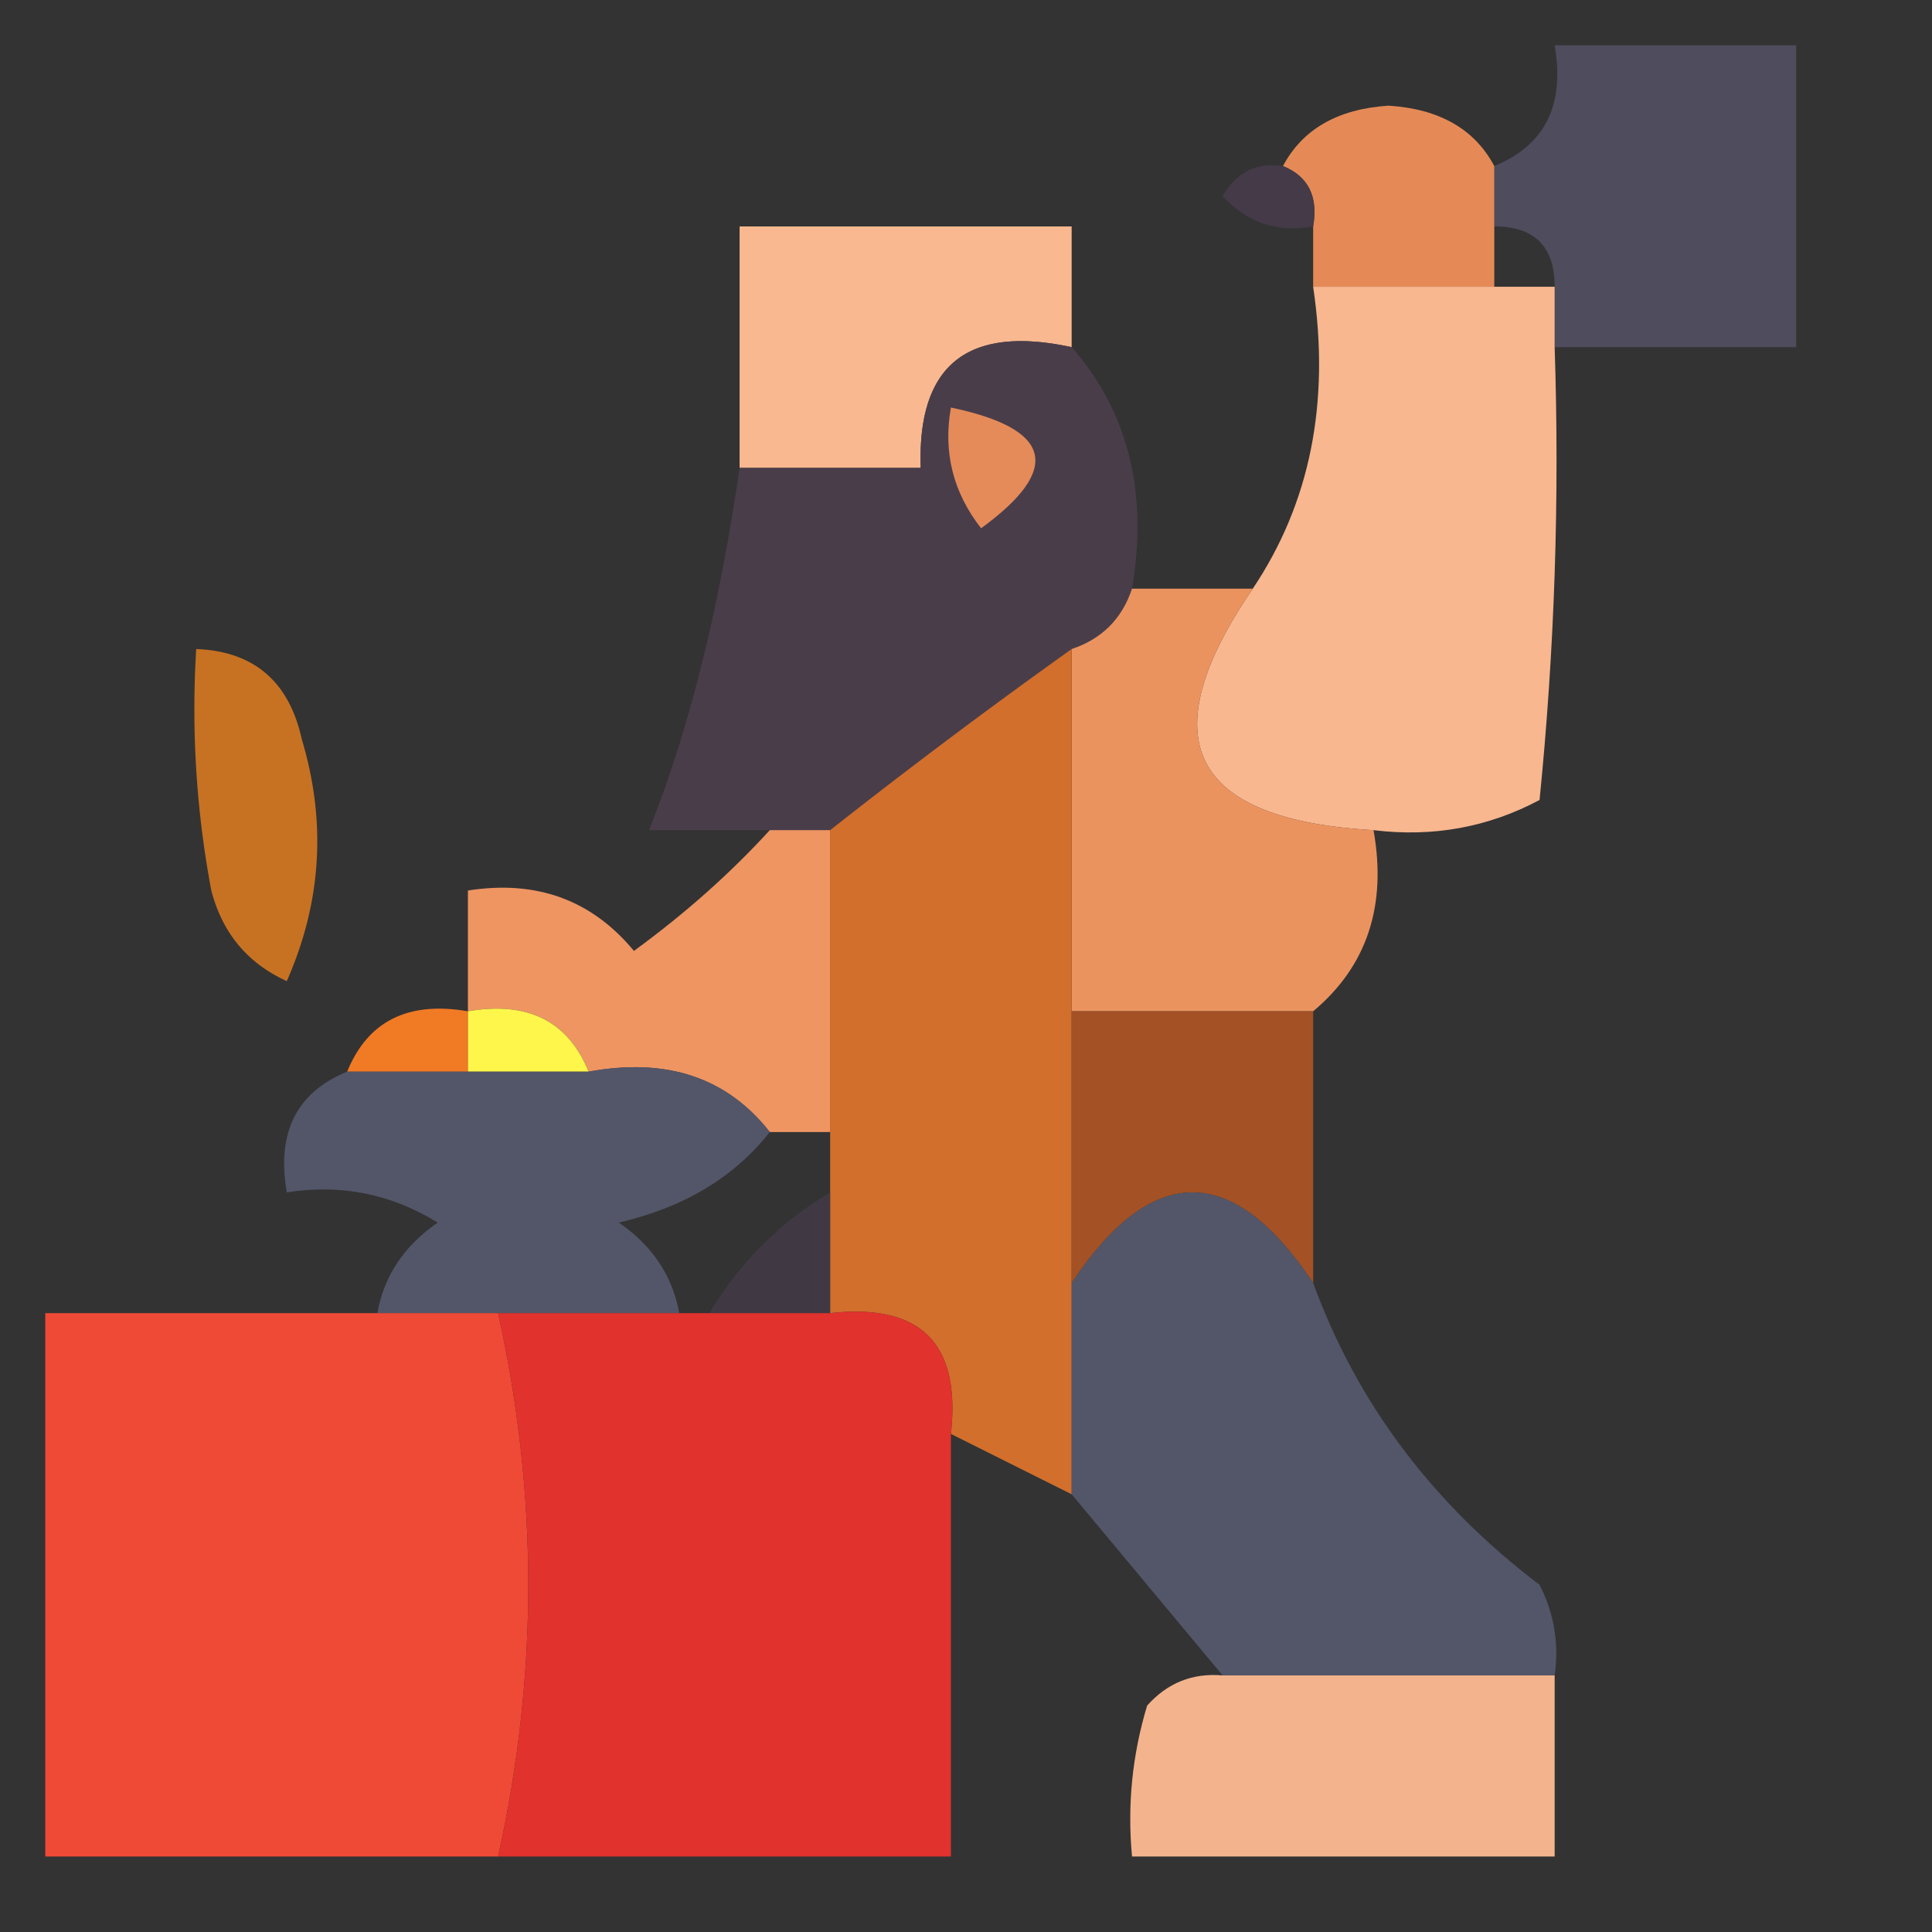
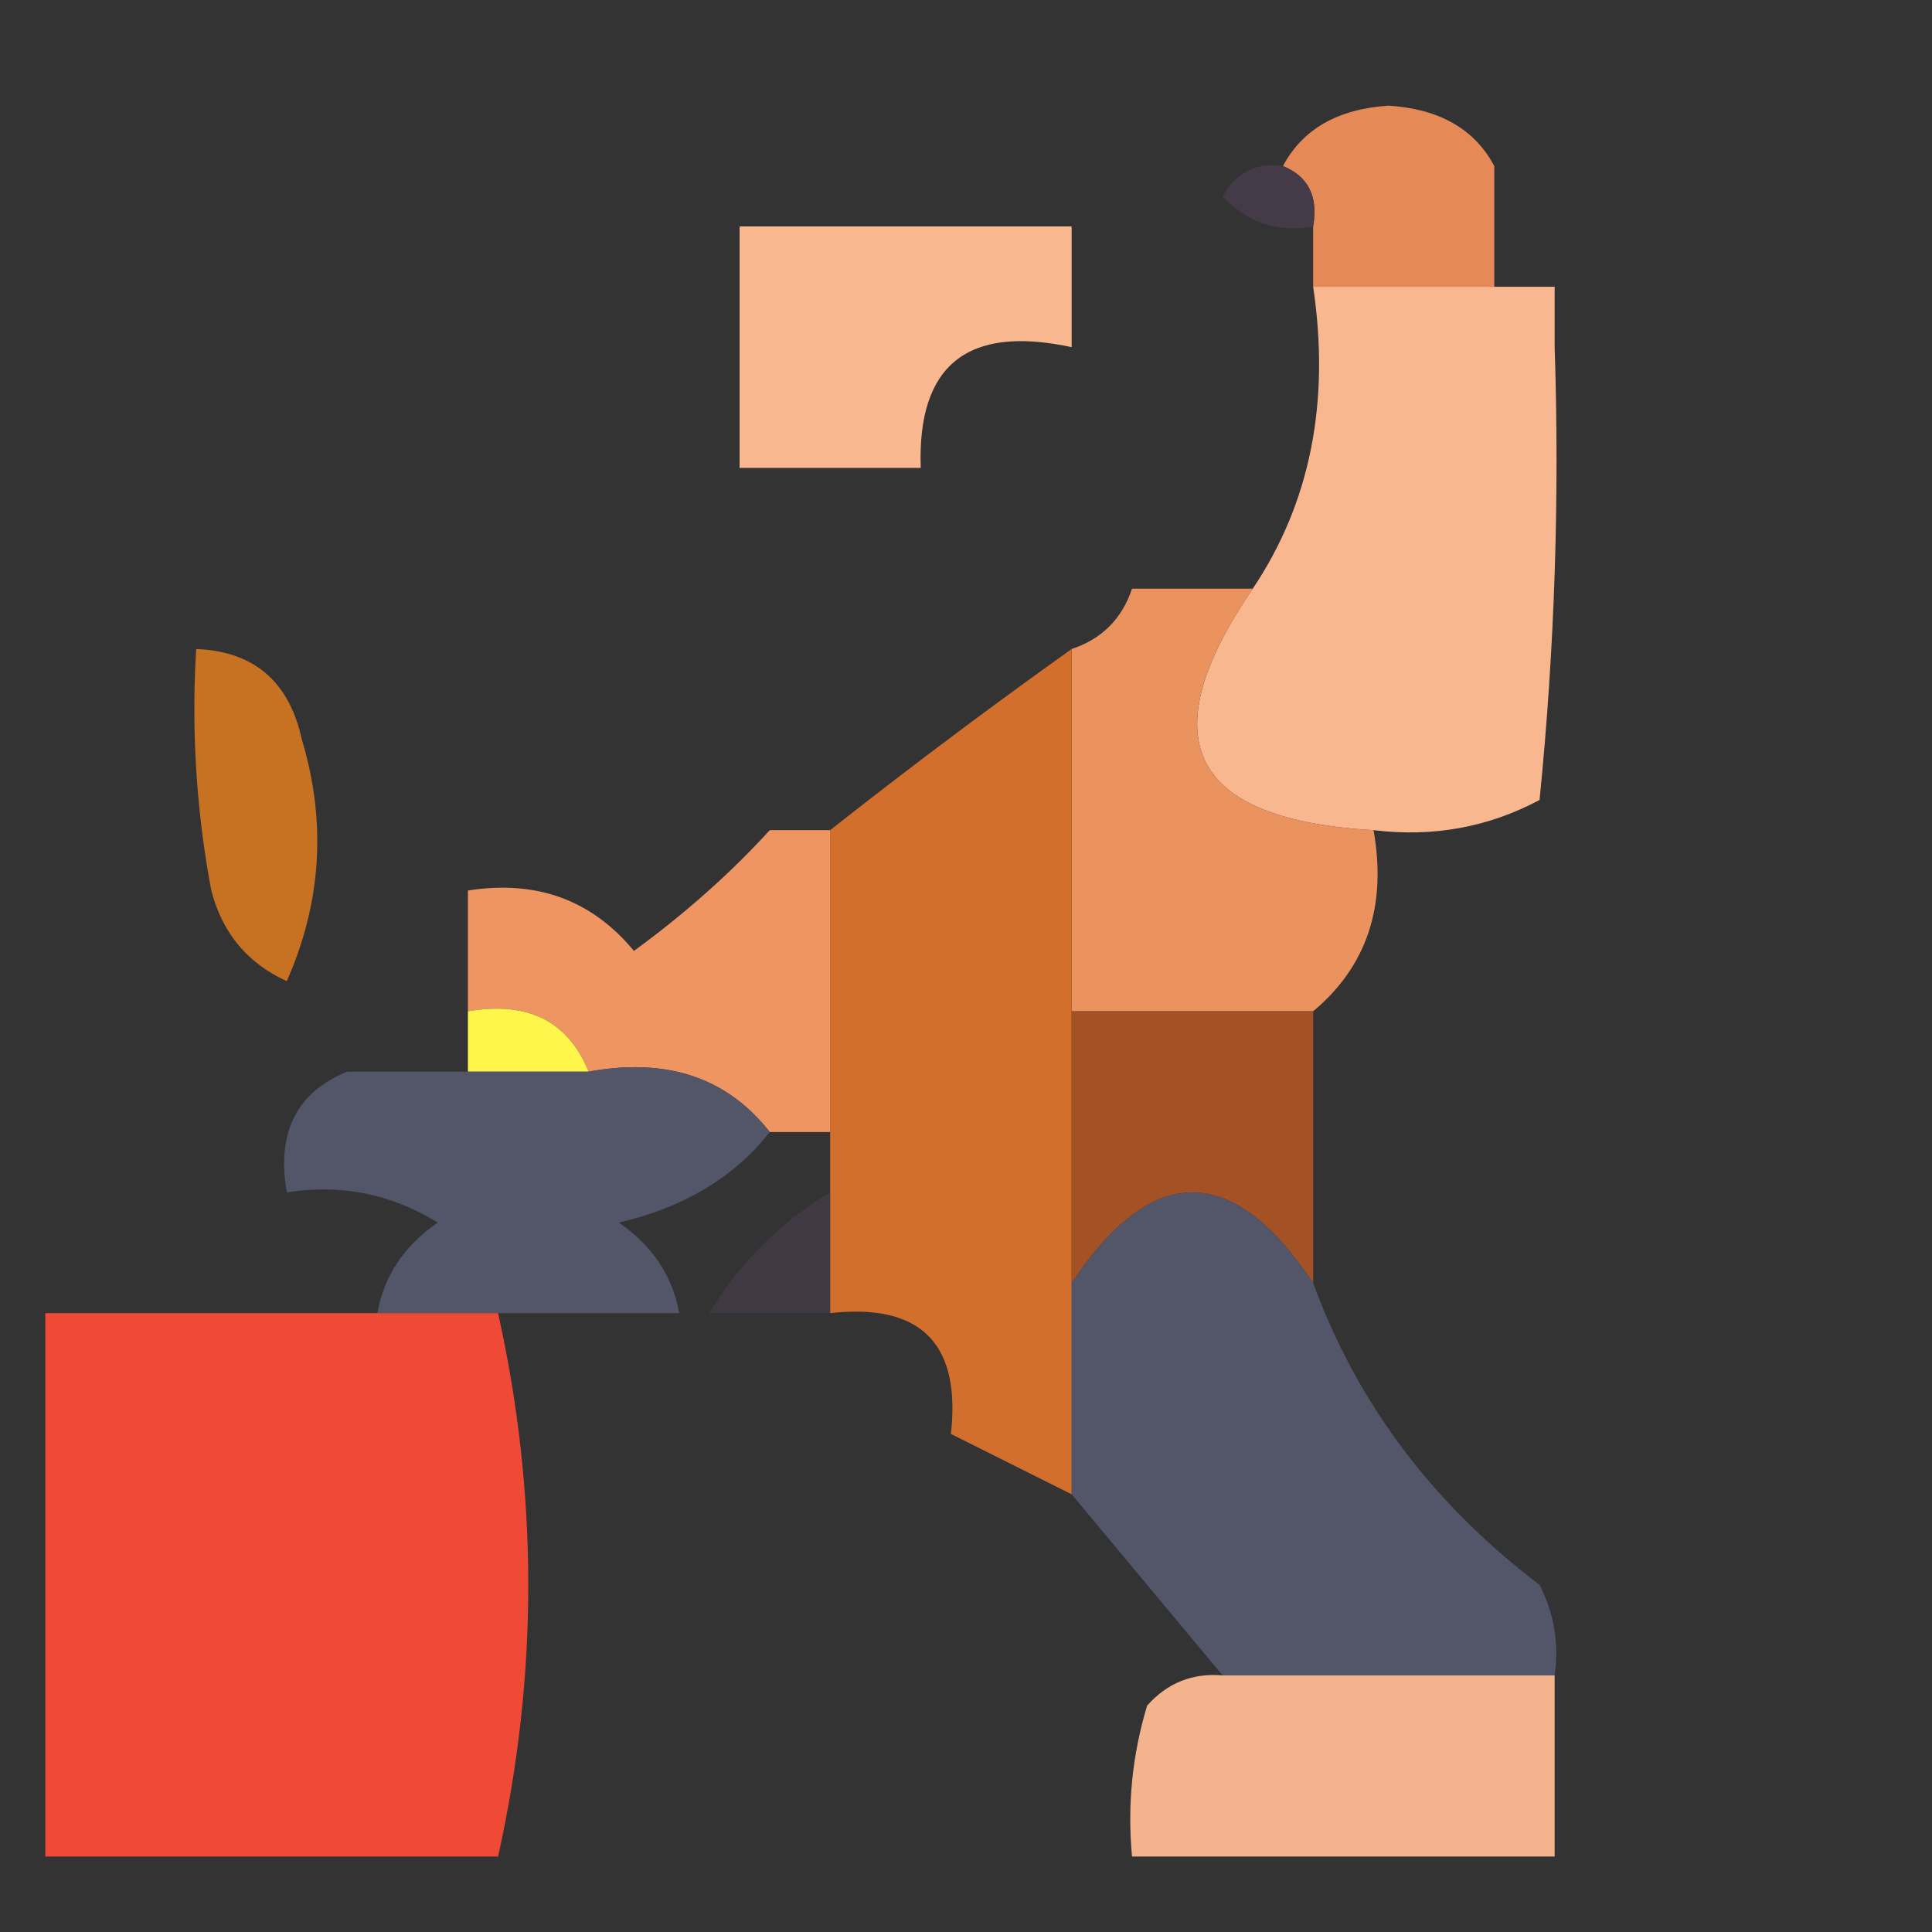
<svg xmlns="http://www.w3.org/2000/svg" width="64" height="64" style="shape-rendering:geometricPrecision;text-rendering:geometricPrecision;image-rendering:optimizeQuality;fill-rule:evenodd;clip-rule:evenodd">
  <rect width="100%" height="100%" fill="#333333" stroke="none" />
-   <path style="opacity:1" fill="#4e4c5d" d="M51.5 11.5v-2c0-1.333-.667-2-2-2v-2c1.676-.683 2.343-2.017 2-4h8v10h-8z" />
  <path style="opacity:.939" fill="#f09059" d="M49.5 5.5v4h-6v-2c.172-.992-.162-1.658-1-2 .652-1.225 1.819-1.892 3.5-2 1.681.108 2.848.775 3.5 2z" />
  <path style="opacity:.955" fill="#453b4a" d="M42.5 5.5c.838.342 1.172 1.008 1 2-1.175.219-2.175-.114-3-1 .457-.798 1.124-1.13 2-1z" />
  <path style="opacity:.998" fill="#f9b890" d="M35.5 11.5c-3.45-.744-5.116.59-5 4h-6v-8h11v4z" />
  <path style="opacity:.996" fill="#f9b890" d="M43.5 9.5h8v2c.166 5.011 0 10.011-.5 15-1.7.906-3.533 1.24-5.5 1-6.082-.346-7.416-3.013-4-8 1.902-2.837 2.569-6.17 2-10z" />
-   <path style="opacity:.996" fill="#4b3e4b" d="M35.5 11.5c1.869 2.135 2.536 4.802 2 8-.333 1-1 1.667-2 2a206.706 206.706 0 0 0-8 6h-6c1.32-3.3 2.32-7.3 3-12h6c-.116-3.41 1.55-4.744 5-4z" />
-   <path style="opacity:1" fill="#e48b59" d="M31.5 13.5c3.36.703 3.694 2.037 1 4-.929-1.189-1.262-2.522-1-4z" />
  <path style="opacity:.97" fill="#f19661" d="M37.5 19.5h4c-3.416 4.987-2.082 7.654 4 8 .447 2.51-.22 4.51-2 6h-8v-12c1-.333 1.667-1 2-2z" />
  <path style="opacity:.993" fill="#d3702d" d="M35.5 21.5v28l-4-2c.333-3-1-4.333-4-4v-16a206.706 206.706 0 0 1 8-6z" />
  <path style="opacity:.764" fill="#f4861d" d="M6.5 21.5c1.91.074 3.078 1.074 3.5 3 .818 2.727.652 5.394-.5 8-1.299-.59-2.132-1.59-2.5-3a32.437 32.437 0 0 1-.5-8z" />
  <path style="opacity:.972" fill="#f39864" d="M25.5 27.5h2v10h-2c-1.418-1.808-3.418-2.475-6-2-.683-1.676-2.017-2.343-4-2v-4c2.266-.359 4.1.308 5.5 2 1.698-1.24 3.198-2.574 4.5-4z" />
-   <path style="opacity:1" fill="#f17a24" d="M15.5 33.5v2h-4c.683-1.676 2.017-2.343 4-2z" />
  <path style="opacity:1" fill="#fef64a" d="M15.5 33.5c1.983-.343 3.317.324 4 2h-4v-2z" />
  <path style="opacity:1" fill="#a35125" d="M35.5 33.5h8v9c-2.667-4-5.333-4-8 0v-9z" />
  <path style="opacity:.967" fill="#54576b" d="M11.5 35.5h8c2.582-.475 4.582.192 6 2-1.178 1.499-2.845 2.499-5 3 1.112.765 1.779 1.765 2 3h-10c.221-1.235.888-2.235 2-3-1.545-.952-3.212-1.285-5-1-.343-1.983.324-3.317 2-4z" />
  <path style="opacity:.777" fill="#453b4a" d="M27.5 39.5v4h-4c1-1.667 2.333-3 4-4z" />
  <path style="opacity:.926" fill="#55596d" d="M43.5 42.5c1.45 3.972 3.95 7.306 7.5 10 .483.948.65 1.948.5 3h-11l-5-6v-7c2.667-4 5.333-4 8 0z" />
  <path style="opacity:1" fill="#ef4a36" d="M12.5 43.5h4c1.333 6 1.333 12 0 18h-15v-18h11z" />
-   <path style="opacity:1" fill="#e1322d" d="M16.5 43.5h11c3-.333 4.333 1 4 4v14h-15c1.333-6 1.333-12 0-18z" />
  <path style="opacity:.968" fill="#f9b890" d="M40.5 55.5h11v6h-14c-.16-1.7.007-3.366.5-5 .67-.752 1.504-1.086 2.5-1z" />
</svg>